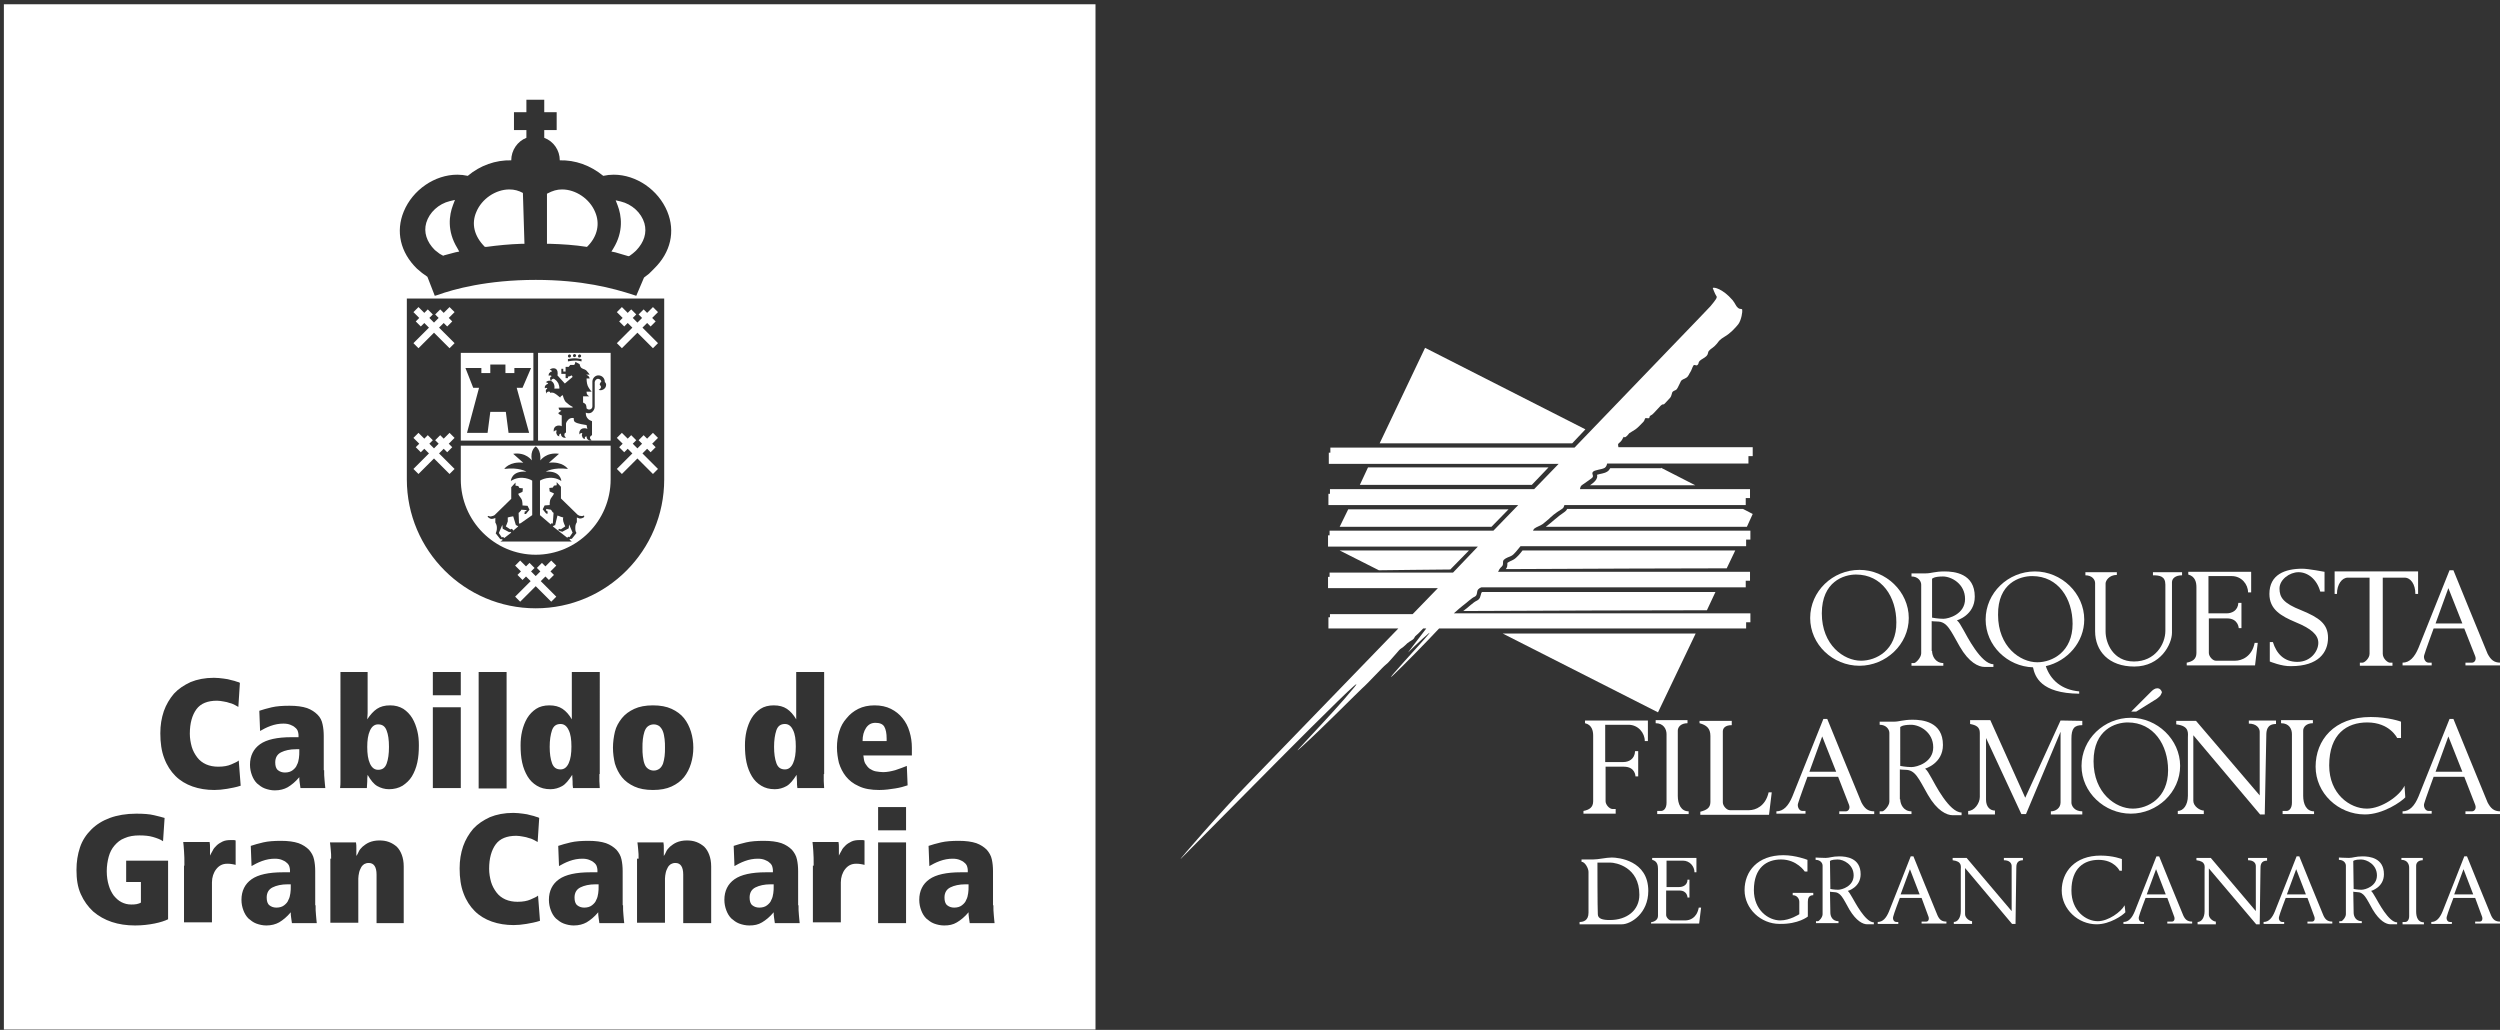
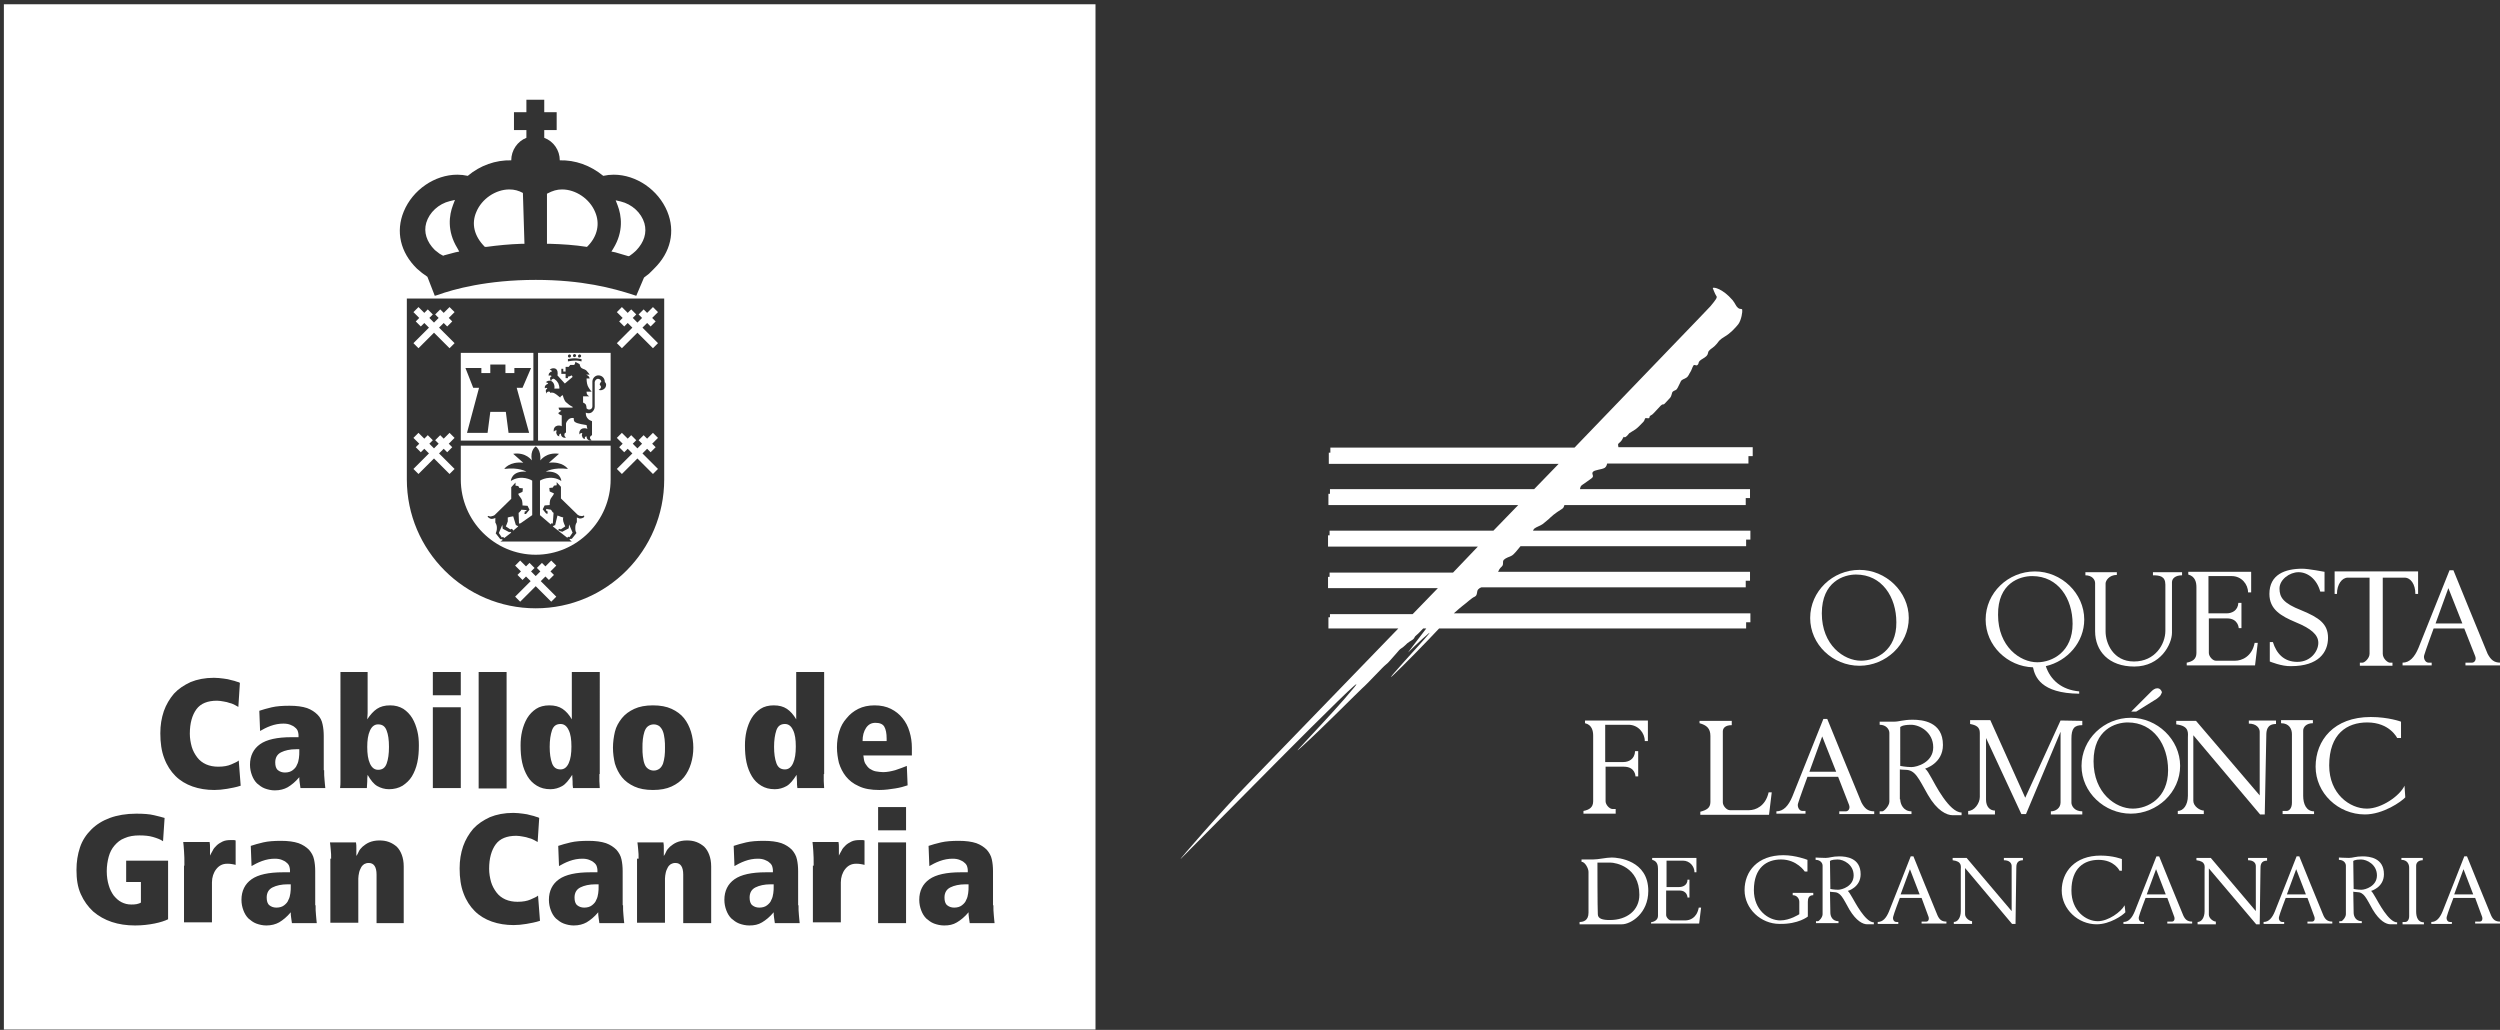
<svg xmlns="http://www.w3.org/2000/svg" version="1.1" baseProfile="tiny" id="Layer_1" x="0px" y="0px" viewBox="0 0 644 265.3" overflow="visible" xml:space="preserve">
  <rect x="0" y="0" width="644" height="265.3" fill="#333333" stroke="none" />
  <path fill-rule="evenodd" fill="#FFFFFF" d="M115.8,79.1l-1.5,1.5l-0.9-0.9l-1.3,1.3l0.9,0.9l-1.2,1.2l-1.2-1.2l0.9-0.9l-1.3-1.3  l-0.9,0.9l-1.5-1.5l-1.3,1.3l1.5,1.5l-0.9,0.9l1.3,1.3l0.9-0.9l1.2,1.2l-4,4l1.3,1.3l4-4l4,4l1.3-1.3l-4-4l1.2-1.2l0.9,0.9l1.3-1.3  l-0.9-0.9l1.5-1.5L115.8,79.1z M168.2,79.1l-1.5,1.5l-0.9-0.9l-1.3,1.3l0.9,0.9l-1.2,1.2l-1.2-1.2l0.9-0.9l-1.3-1.3l-0.9,0.9  l-1.5-1.5l-1.3,1.3l1.5,1.5l-0.9,0.9l1.3,1.3l0.9-0.9l1.2,1.2l-4,4l1.3,1.3l4-4l4,4l1.3-1.3l-4-4l1.2-1.2l0.9,0.9l1.3-1.3l-0.9-0.9  l1.5-1.5L168.2,79.1z M115.8,111.5l-1.5,1.5l-0.9-0.9l-1.3,1.3l0.9,0.9l-1.2,1.2l-1.2-1.2l0.9-0.9l-1.3-1.3l-0.9,0.9l-1.5-1.5  l-1.3,1.3l1.5,1.5l-0.9,0.9l1.3,1.3l0.9-0.9l1.2,1.2l-4,4l1.3,1.3l4-4l4,4l1.3-1.3l-4-4l1.2-1.2l0.9,0.9l1.3-1.3l-0.9-0.9l1.5-1.5  L115.8,111.5z M142,144.4l-1.5,1.5l-0.9-0.9l-1.3,1.3l0.9,0.9l-1.2,1.2l-1.2-1.2l0.9-0.9l-1.3-1.3l-0.9,0.9l-1.5-1.5l-1.3,1.3  l1.5,1.5l-0.9,0.9l1.3,1.3l0.9-0.9l1.2,1.2l-4,4l1.3,1.3l4-4l4,4l1.3-1.3l-4-4l1.2-1.2l0.9,0.9l1.3-1.3l-0.9-0.9l1.5-1.5L142,144.4z   M168.2,111.5l-1.5,1.5l-0.9-0.9l-1.3,1.3l0.9,0.9l-1.2,1.2l-1.2-1.2l0.9-0.9l-1.3-1.3l-0.9,0.9l-1.5-1.5l-1.3,1.3l1.5,1.5l-0.9,0.9  l1.3,1.3l0.9-0.9l1.2,1.2l-4,4l1.3,1.3l4-4l4,4l1.3-1.3l-4-4l1.2-1.2l0.9,0.9l1.3-1.3l-0.9-0.9l1.5-1.5L168.2,111.5z M138,156.7  c-18.3,0-33.2-14.9-33.2-33.2V76.9h66.3v46.6C171.1,141.8,156.3,156.7,138,156.7z M157.3,113.5l0-22.6l-18.7,0v22.6H157.3z   M118.7,114.8v8.7c0,10.7,8.7,19.4,19.3,19.4c10.6,0,19.3-8.7,19.3-19.4l0-8.7H118.7z M118.7,90.9l0,22.6h18.7V90.9L118.7,90.9z   M148.9,91.7c0-0.2,0.2-0.4,0.4-0.4c0.2,0,0.4,0.2,0.4,0.4c0,0.2-0.2,0.4-0.4,0.4C149,92.1,148.9,92,148.9,91.7z M147.6,91.6  c0-0.2,0.2-0.4,0.4-0.4c0.2,0,0.4,0.2,0.4,0.4c0,0.2-0.2,0.4-0.4,0.4C147.7,92,147.6,91.8,147.6,91.6z M146.3,91.7  c0-0.2,0.2-0.4,0.4-0.4c0.2,0,0.4,0.2,0.4,0.4c0,0.2-0.2,0.4-0.4,0.4C146.5,92.1,146.3,92,146.3,91.7z M146.3,92.5  c0,0,1-0.2,1.7-0.2c0.7,0,1.8,0.2,1.8,0.2v0.6c0,0-1.1-0.3-1.8-0.2c-0.7,0-1.7,0.2-1.7,0.2V92.5z M142.8,100.1h1.3  c0-0.6-0.1-0.9-0.3-1.4c-0.3-0.5-0.5-0.7-0.9-1c-0.2-0.1-0.3-0.2-0.5-0.1c-0.3,0.1-0.4,0.3-0.4,0.6c-0.2-0.2-0.3-0.4-0.3-0.8  c0-0.2,0.2-0.4,0.4-0.5c-0.1-0.1-0.2-0.2-0.4-0.2c-0.2,0-0.3,0.1-0.3,0.2c-0.1-0.3-0.1-0.5,0.1-0.8c0.2-0.2,0.4-0.4,0.7-0.4  c0-0.1-0.1-0.2-0.2-0.3c-0.1-0.1-0.3-0.1-0.4-0.1c0.3-0.4,0.8-0.5,1.3-0.4c0.9,0.2,0.8,1.5,0.7,1.8l1.9,2.1l2-1.7l-0.2-0.4  c-0.2,0.1-0.3,0.1-0.5,0.2c-0.2,0.1-0.3,0.1-0.5,0.1v0.4h-0.6v-1.1h-1.1v-1.3l0.5,0v0.7h0.6v-1.2h0.8l0.4-0.5h1c0,0,0.2-0.2,0.2-0.3  c0.1-0.2,0.1-0.5,0.1-0.5l1.1,0.6c0,0,0.1,0.5,0.3,0.8c0.4,0.5,0.9,0.4,1.4,0.8c0.4,0.4,0.9,1.1,0.9,1.1h-0.9c0,0,0.4,0.2,0.6,0.4  c0.2,0.2,0.3,0.6,0.3,0.6h-0.8c0,0,0,1.2,0.3,1.9c0.3,0.7,1,1.5,1,1.5h-1.3c0,0,0,0.4,0.1,0.6c0.1,0.3,0.6,0.6,0.6,0.6h-1.6v1.6  c0,0,0.5,0.2,0.7,0.5c0.2,0.4,0.2,1,0.2,1c0.2,0.2,0.4,0.3,0.7,0.3c0.4,0,0.8-0.3,0.8-0.8v-6.4c0-0.9,0.8-1.7,1.7-1.6  c0.9,0.1,1.5,0.8,1.5,1.7c0.3,0.3,0.4,0.6,0.3,1c-0.1,0.8-1.2,1.4-1.9,1c0.3-0.1,0.5-0.3,0.6-0.6c0.1-0.4-0.4-0.6-0.3-0.9  c0.1-0.3,0.2-0.4,0.4-0.6c-0.1-0.4-0.3-0.6-0.7-0.7c-0.5-0.1-0.9,0.3-1,0.8v6.4c0,0.6-0.4,1.2-0.9,1.5c-0.4,0.2-1,0.2-1.4,0  c0,0.6,0.1,1,0.4,1.4c0.4,0.5,0.7,0.6,1.2,0.8v3.6c-0.2,0.1-0.4,0.2-0.5,0.5c-0.1,0.3,0.1,0.6,0.4,0.8c-0.3,0.1-0.7,0.1-1-0.2  c-0.2-0.2-0.3-0.4-0.3-0.8c-0.2,0-0.3,0.1-0.4,0.2c-0.1,0.2-0.1,0.3,0,0.5c-0.4-0.1-0.6-0.2-0.7-0.6c-0.2-0.3-0.1-0.6,0-0.9  c-0.2-0.1-0.3,0-0.4,0c-0.2,0.1-0.3,0.2-0.3,0.4c-0.2-0.6,0-1.2,0.5-1.5c0.5-0.3,1.3-0.2,1.5,0l-0.2-1c-0.5-0.1-2.3-0.3-3-0.8  c-0.3-0.2-0.3-0.6-0.3-1c-0.5-0.1-1,0-1.4,0.4c-0.3,0.3-0.5,0.6-0.6,1l0,2.3c-0.2,0.1-0.4,0.2-0.4,0.5c-0.1,0.3,0.1,0.6,0.4,0.8  c-0.3,0.1-0.7,0.1-1-0.2c-0.2-0.2-0.3-0.4-0.3-0.8c-0.2,0-0.3,0.1-0.4,0.2c-0.1,0.2-0.1,0.3,0,0.5c-0.4-0.1-0.6-0.2-0.7-0.6  c-0.2-0.3-0.1-0.6,0-0.9c-0.2-0.1-0.3,0-0.4,0c-0.2,0.1-0.3,0.2-0.3,0.4c-0.2-0.6,0-1.2,0.5-1.5c0.5-0.3,1.2-0.2,1.5,0V107  c-0.2,0-0.3-0.1-0.5-0.2c-0.2-0.1-0.3-0.2-0.4-0.4l0.8-0.6c0,0-0.3-0.1-0.5-0.2c-0.2-0.3-0.2-0.6-0.2-0.6h3.6v-0.2  c-0.8-0.4-1-0.6-1.7-1.2c-0.4-0.3-0.8-1.5-0.8-1.8c-0.2,0.1-0.3,0.1-0.4,0.2c-0.2,0.1-0.2,0.3-0.3,0.4c-0.6-0.5-1.2-1-1.7-1.2  c-0.3-0.1-0.6-0.1-0.9,0c0-0.1,0-0.1,0-0.2c-0.2-0.1-0.2-0.2-0.5-0.1c-0.3,0.1-0.4,0.2-0.3,0.5c-0.2-0.2-0.3-0.4-0.3-0.8  c0-0.2,0.2-0.4,0.4-0.5c-0.1-0.1-0.2-0.2-0.3-0.2c-0.2,0-0.3,0.1-0.3,0.2c-0.1-0.3-0.1-0.5,0.1-0.8c0.2-0.2,0.4-0.4,0.7-0.4  c0-0.1-0.1-0.2-0.2-0.3c-0.1-0.1-0.3-0.1-0.4-0.1c0.3-0.4,0.8-0.5,1.3-0.4C142.9,98.5,142.9,99.8,142.8,100.1z M163.9,76.2l-0.6-0.2  c-5.5-1.8-13.4-3.9-25.3-3.9c-12.5,0-21.2,2.4-25.3,3.9l-0.7,0.2l-1.9-4.9l-1.4-1c-0.5-0.4-1.3-1.1-1.3-1.1  c-4.3-4.2-5.5-9.6-3.4-14.7c2.3-5.6,8-9.5,13.8-9.5c0.9,0,1.8,0.1,2.7,0.3c3.2-2.7,7.2-4.1,11.2-4c0-2.6,1.6-4.9,3.9-5.8v-2h-3.2  v-4.6h3.2v-3.2h4.6v3.2h3.2v4.6h-3.2v2c2.4,0.9,4,3.2,4,5.8c4-0.1,7.9,1.3,11.2,4c0.9-0.2,1.8-0.3,2.7-0.3c5.8,0,11.5,3.9,13.8,9.5  c2.1,5.1,0.9,10.5-3.4,14.7c0,0-0.8,0.8-1.3,1.3l-1.3,1L163.9,76.2z M114.2,65.9c-0.5-0.3-1-0.5-1.3-0.8c-0.4-0.3-0.9-0.7-0.9-0.7  c-2.1-2.1-2.9-4.6-2.2-7c0.8-2.7,3.2-4.9,6.1-5.6l1.3-0.3l-0.5,1.3c-1,2.6-1.6,6.7,1.1,11.1l0.5,0.9l-1,0.2l-3,0.8L114.2,65.9z   M124.9,63.6c-2.8-2.8-3.5-6-2.2-9c1.4-3.4,5-5.8,8.5-5.8c1.3,0,2.4,0.3,3.5,0.9l0.4,13.1l-0.7,0c-3.1,0.1-6.2,0.4-9.1,0.8  L124.9,63.6z M161.9,66c-1.3-0.4-2.4-0.7-3.4-1l-1-0.2l0.5-0.8c2.7-4.4,2.1-8.5,1.1-11.1l-0.5-1.3l1.3,0.3c2.9,0.7,5.3,2.9,6.1,5.6  c0.7,2.5-0.1,4.9-2.1,7c0,0-0.5,0.5-0.9,0.8l-0.8,0.6L161.9,66z M151.2,63.6c-3.2-0.5-6.3-0.7-9.6-0.8l-0.7,0V49.9  c1.5-0.8,2.6-1.1,3.9-1.1c3.5,0,7.1,2.4,8.5,5.8c1.3,3,0.6,6.2-1.8,8.7L151.2,63.6z M128.3,93.9h-2v2.2H124v-1.3h-4.1l2,5.1h1.5  l-3.1,11.6h5.3l0.7-5.4h2h2l0.7,5.4h5.3l-3.2-11.6h1.5l2.2-5.1h-4.3v1.3h-2.3v-2.2H128.3z M138,115c0,0,1.4,0.8,1.2,3.6  c0,0,1.5-2.2,4.8-1.7l-2.6,2.3c3.6-0.4,4.9,1.6,4.9,1.6c-3.8-0.5-5.7,0.7-5.7,0.7c3.9-0.3,4,2.4,4,2.4c-2.8-1.8-5.5-0.1-5.5-0.1  l0,8.9l2.8,2.4c0-0.2,0.1-0.3,0.2-0.3c0.1,0,0.2,0,0.3,0.1l0.2-2.8c-0.2-0.1-0.3-0.2-0.4-0.4c-0.1-0.2-0.2-0.3-0.3-0.4l-1.2-0.2  l0,0.5l0.3,0l0.1,0.7h-0.4l-0.9-1.1l0.5-1l1.3-0.1c0-0.5,0-0.8,0.1-1.2c0.2-0.8,0.8-1.1,1-1.8l-1.1-0.5l-0.1-0.9l0.9-0.1l0.3-0.5  l0.7-0.1v-0.8l1.1,1.2v3l4.3,4.2c0.3,0.2,0.5,0.3,0.8,0.3c0.4,0.1,0.5,0,0.8-0.1c0.1,0,0.1,0.2,0.1,0.3c-0.1,0.2-0.3,0.3-0.6,0.4  c-0.3,0.1-0.6,0.1-0.8,0c-0.2-0.1-0.3-0.1-0.5-0.2v1.2c-0.3,0.5-0.4,0.8-0.4,1.4c0,0.6,0,0.9,0.3,1.4l-1.2,1.5c-0.1,0-0.2,0-0.3,0  c-0.1,0-0.2,0.1-0.3,0.2l0.6,0.5l-18.4,0l0.6-0.4c-0.1-0.1-0.1-0.2-0.3-0.2c-0.1,0-0.2,0-0.3,0l-1.2-1.5c0.2-0.5,0.3-0.8,0.3-1.4  c0-0.5-0.1-0.9-0.4-1.4v-1.2c-0.2,0.1-0.3,0.2-0.5,0.2c-0.3,0.1-0.5,0.1-0.8,0c-0.2-0.1-0.4-0.2-0.6-0.4c-0.1-0.1-0.1-0.3,0.1-0.3  c0.3,0.1,0.4,0.2,0.8,0.1c0.3-0.1,0.5-0.1,0.8-0.3l4.3-4.2v-3l1.1-1.2v0.8l0.7,0.1l0.3,0.5l0.9,0.1l-0.1,0.9l-1.1,0.5  c0.2,0.7,0.8,1,1,1.8c0.1,0.5,0.1,0.8,0.1,1.2l1.3,0.1l0.5,1l-0.9,1.1h-0.4l0.1-0.7l0.3,0l0.2-0.3l-1.4-0.1  c-0.1,0.2-0.1,0.3-0.3,0.4c-0.1,0.2-0.2,0.3-0.4,0.4l0.1,2.8c0.2-0.1,0.3-0.1,0.4-0.1l3-2.1l0-8.9c0,0-2.7-1.7-5.5,0.1  c0,0,0.1-2.7,4-2.4c0,0-1.9-1.2-5.7-0.7c0,0,1.3-2,4.9-1.6l-2.6-2.3c3.3-0.5,4.8,1.7,4.8,1.7C136.5,115.9,138,115,138,115z   M142.4,135.6l1.9,1.5l1.8,1.4c0.4-0.3,0.5-0.3,0.6-0.1l0.8-1.2l-0.9-2.1l-0.1,1l-1.7,0.9c-0.1-0.1-0.2-0.1-0.3-0.1l-0.7-0.3  c0-0.2,0.1-0.3,0.2-0.3c0.2-0.1,0.4-0.1,0.4,0.1l1.2-0.8c-0.2-0.5-0.4-0.9-0.5-1.3c-0.1-0.4-0.1-0.7,0-1c-0.5-0.1-0.7-0.2-1.2-0.4  l-0.3-0.1l-0.6,2.5c-0.1,0-0.2,0-0.3,0.1C142.6,135.4,142.5,135.5,142.4,135.6z M129.9,138.6l1.8-1.4c-0.3-0.3-0.4-0.2-0.5-0.1  l-1.7-0.9l-0.1-1l-0.9,2.1l0.8,1.2c0.1-0.2,0.2-0.2,0.4-0.1L129.9,138.6z M132.2,136.7l1.3-1.1c-0.3-0.2-0.4-0.3-0.6-0.3l-0.7-2.3  c-0.7,0.1-1,0.2-1.4,0.3c0,0.4,0,0.7,0,1c-0.1,0.4-0.3,0.8-0.5,1.3l1.2,0.8c0.1-0.2,0.3-0.2,0.4-0.1  C132.1,136.4,132.2,136.5,132.2,136.7z M222.4,194.6c0.1,0.9,0.2,1.6,0.5,2.1c0.3,0.5,0.7,1,1.1,1.3c0.5,0.3,1,0.6,1.6,0.7  c0.6,0.1,1.3,0.2,1.9,0.2c1,0,2-0.2,3.1-0.5c1.1-0.4,2.1-0.7,3-1.1l0.2,5c-0.9,0.3-1.9,0.6-3.2,0.8c-1.3,0.2-2.6,0.4-4.1,0.4  c-2.1,0-3.9-0.3-5.3-1c-1.4-0.6-2.5-1.5-3.3-2.5c-0.8-1-1.4-2.2-1.8-3.5c-0.3-1.3-0.5-2.6-0.5-4c0-1.4,0.2-2.8,0.6-4.1  c0.4-1.3,1-2.4,1.9-3.4c0.8-1,1.8-1.8,3-2.4c1.2-0.6,2.6-0.9,4.2-0.9c1.6,0,3,0.3,4.2,0.9c1.2,0.6,2.2,1.4,3,2.4  c0.8,1,1.4,2.1,1.8,3.5c0.4,1.3,0.6,2.7,0.6,4.1v2H222.4z M228.4,190.9v-0.6c0-1.4-0.2-2.4-0.6-3.1c-0.4-0.7-1.2-1-2.3-1  c-1,0-1.8,0.4-2.4,1.3c-0.6,0.9-0.9,2-0.9,3.4H228.4z M212.2,199.4c0,0.6,0,1.2,0,1.8s0.1,1.2,0.1,1.8h-6.9  c-0.1-0.6-0.1-1.1-0.1-1.7c0-0.6-0.1-1.1-0.1-1.7c-0.9,1.4-1.7,2.4-2.6,2.9c-0.9,0.5-1.9,0.8-3,0.8c-1.4,0-2.5-0.3-3.5-0.9  c-1-0.6-1.8-1.4-2.4-2.4c-0.6-1-1.1-2.2-1.4-3.6c-0.3-1.4-0.4-2.8-0.4-4.4c0-1.2,0.1-2.4,0.4-3.7c0.3-1.2,0.7-2.3,1.3-3.3  c0.6-1,1.4-1.8,2.3-2.4c0.9-0.6,2.1-0.9,3.4-0.9c1.4,0,2.5,0.3,3.4,0.9c0.9,0.6,1.7,1.5,2.4,2.7c0-0.5,0-1,0-1.6c0-0.6,0-1.3,0-2.1  v-8.5h7.2V199.4z M199.4,192.4c0,1.7,0.2,3.1,0.6,4.2c0.4,1.1,1.1,1.6,2.2,1.6c0.9,0,1.6-0.5,2.1-1.6c0.5-1.1,0.7-2.5,0.7-4.3  c0-1.8-0.2-3.2-0.7-4.2c-0.5-1.1-1.2-1.6-2.1-1.6c-1.1,0-1.8,0.5-2.2,1.6C199.6,189.3,199.4,190.7,199.4,192.4z M165.5,192.6  c0,0.8,0,1.5,0.1,2.2c0.1,0.7,0.2,1.4,0.4,1.9c0.2,0.6,0.5,1,0.9,1.3c0.4,0.3,0.9,0.5,1.5,0.5c0.6,0,1.1-0.2,1.5-0.5  c0.4-0.3,0.7-0.8,0.9-1.3c0.2-0.6,0.3-1.2,0.4-1.9c0.1-0.7,0.1-1.5,0.1-2.2c0-0.7,0-1.5-0.1-2.2c-0.1-0.7-0.2-1.4-0.4-1.9  c-0.2-0.6-0.5-1-0.9-1.4c-0.4-0.3-0.9-0.5-1.5-0.5c-0.6,0-1.1,0.2-1.5,0.5c-0.4,0.3-0.7,0.8-0.9,1.4c-0.2,0.6-0.3,1.2-0.4,1.9  C165.5,191.2,165.5,191.9,165.5,192.6z M157.9,192.6c0-1.4,0.2-2.8,0.5-4.1s1-2.5,1.8-3.5c0.8-1,1.9-1.8,3.2-2.4  c1.3-0.6,2.9-0.9,4.8-0.9c1.9,0,3.5,0.3,4.8,0.9c1.3,0.6,2.4,1.4,3.2,2.4c0.8,1,1.4,2.2,1.8,3.5c0.4,1.3,0.6,2.7,0.6,4.1  s-0.2,2.8-0.6,4.1c-0.4,1.3-1,2.5-1.8,3.5c-0.8,1-1.9,1.8-3.2,2.4c-1.3,0.6-2.9,0.9-4.8,0.9c-1.9,0-3.5-0.3-4.8-0.9  c-1.3-0.6-2.4-1.4-3.2-2.4c-0.8-1-1.4-2.2-1.8-3.5C158.1,195.4,157.9,194.1,157.9,192.6z M154.4,199.4c0,0.6,0,1.2,0,1.8  c0,0.6,0.1,1.2,0.1,1.8h-6.9c-0.1-0.6-0.1-1.1-0.1-1.7c0-0.6-0.1-1.1-0.1-1.7c-0.9,1.4-1.7,2.4-2.6,2.9c-0.9,0.5-1.9,0.8-3,0.8  c-1.4,0-2.5-0.3-3.5-0.9c-1-0.6-1.8-1.4-2.4-2.4c-0.6-1-1.1-2.2-1.4-3.6c-0.3-1.4-0.4-2.8-0.4-4.4c0-1.2,0.1-2.4,0.4-3.7  c0.3-1.2,0.7-2.3,1.3-3.3c0.6-1,1.4-1.8,2.3-2.4s2.1-0.9,3.4-0.9c1.4,0,2.5,0.3,3.4,0.9c0.9,0.6,1.7,1.5,2.4,2.7c0-0.5,0-1,0-1.6  c0-0.6,0-1.3,0-2.1v-8.5h7.2V199.4z M141.6,192.4c0,1.7,0.2,3.1,0.6,4.2c0.4,1.1,1.1,1.6,2.2,1.6c0.9,0,1.6-0.5,2.1-1.6  c0.5-1.1,0.7-2.5,0.7-4.3c0-1.8-0.2-3.2-0.7-4.2c-0.5-1.1-1.2-1.6-2.1-1.6c-1.1,0-1.8,0.5-2.2,1.6  C141.8,189.3,141.6,190.7,141.6,192.4z M123.3,173.1h7.2v30h-7.2V173.1z M111.5,182.2h7.2V203h-7.2V182.2z M111.5,173.1h7.2v6h-7.2  V173.1z M87.5,173.1h7.2v8.5c0,0.8,0,1.5,0,2.1c0,0.6-0.1,1.2-0.1,1.6c0.8-1.2,1.6-2.1,2.5-2.7c0.9-0.6,2-0.9,3.4-0.9  c1.3,0,2.4,0.3,3.4,0.9c0.9,0.6,1.7,1.4,2.3,2.4c0.6,1,1,2.1,1.3,3.3c0.3,1.2,0.4,2.4,0.4,3.7c0,1.6-0.1,3-0.4,4.4  c-0.3,1.4-0.8,2.6-1.4,3.6c-0.6,1-1.5,1.8-2.4,2.4c-1,0.6-2.2,0.9-3.5,0.9c-1.1,0-2.1-0.3-3-0.8c-0.9-0.5-1.7-1.5-2.5-2.9  c-0.1,0.6-0.1,1.1-0.1,1.7c0,0.6-0.1,1.1-0.1,1.7h-6.9c0.1-0.6,0.1-1.2,0.1-1.8c0-0.6,0-1.2,0-1.8V173.1z M100.2,192.4  c0-1.8-0.2-3.2-0.6-4.2c-0.4-1.1-1.1-1.6-2.2-1.6c-0.9,0-1.6,0.5-2.1,1.6c-0.5,1.1-0.7,2.5-0.7,4.2c0,1.8,0.2,3.2,0.7,4.3  c0.5,1.1,1.2,1.6,2.1,1.6c1.1,0,1.8-0.5,2.2-1.6C100,195.6,100.2,194.2,100.2,192.4z M83.5,198.4c0,0.9,0,1.7,0.1,2.5  c0.1,0.8,0.1,1.5,0.2,2.1h-6.4l-0.2-1.4c-0.1-0.5-0.1-1-0.1-1.4c-1,1.2-2,2-3,2.6c-0.9,0.5-2,0.8-3.3,0.8c-0.9,0-1.8-0.2-2.6-0.5  c-0.8-0.3-1.4-0.8-2-1.3c-0.6-0.6-1-1.3-1.3-2.1c-0.3-0.8-0.5-1.7-0.5-2.7c0-2.3,0.9-4.1,2.6-5.3c1.7-1.2,4.4-1.8,8.1-1.8h1.8v-0.6  c0-0.3-0.1-0.7-0.2-1s-0.4-0.7-0.7-0.9c-0.3-0.3-0.7-0.5-1.2-0.7c-0.5-0.2-1.1-0.3-1.8-0.3c-1.1,0-2.2,0.2-3.3,0.6  c-1.1,0.4-2,0.9-2.7,1.3l-0.2-5.2c0.9-0.3,1.9-0.6,3.2-0.9c1.3-0.3,2.8-0.4,4.6-0.4c1.8,0,3.3,0.2,4.5,0.6c1.1,0.4,2,1,2.7,1.7  s1.1,1.5,1.3,2.5c0.2,0.9,0.3,1.9,0.3,3V198.4z M77.1,193h-0.8c-1.6,0-2.9,0.3-3.9,0.8c-1,0.5-1.5,1.4-1.5,2.6c0,0.9,0.2,1.6,0.7,2  c0.5,0.4,1.1,0.6,1.8,0.6c0.8,0,1.5-0.2,2-0.6c0.5-0.4,0.9-0.8,1.1-1.4c0.3-0.5,0.4-1.1,0.5-1.7c0.1-0.6,0.1-1.2,0.1-1.7V193z   M62,202.4c-1.2,0.4-2.4,0.6-3.5,0.8c-1.2,0.2-2.3,0.3-3.3,0.3c-2,0-3.9-0.3-5.6-0.9c-1.7-0.6-3.2-1.5-4.4-2.7  c-1.2-1.2-2.2-2.7-2.9-4.6c-0.7-1.8-1-4-1-6.4c0-2.1,0.3-3.9,0.9-5.7c0.6-1.7,1.5-3.2,2.6-4.5c1.2-1.3,2.6-2.2,4.3-3  c1.7-0.7,3.7-1.1,6-1.1c0.9,0,1.7,0.1,2.5,0.2c0.8,0.1,1.4,0.2,2,0.4c0.6,0.1,1.1,0.3,1.4,0.4c0.4,0.1,0.7,0.2,0.8,0.3l-0.4,6.2  c-0.2-0.1-0.5-0.3-0.9-0.5c-0.4-0.2-0.8-0.4-1.3-0.5c-0.5-0.2-1-0.3-1.6-0.4c-0.6-0.1-1.1-0.2-1.7-0.2c-2.4,0-4.2,0.7-5.3,2.2  c-1.1,1.5-1.7,3.6-1.7,6.3c0,1.2,0.2,2.3,0.5,3.4c0.3,1,0.8,1.9,1.4,2.7c0.6,0.8,1.4,1.4,2.3,1.8c0.9,0.4,2,0.6,3.1,0.6  c1.4,0,2.5-0.2,3.4-0.6c0.9-0.4,1.6-0.7,1.9-1L62,202.4z M255.9,233.2c0,0.9,0,1.7,0.1,2.5c0.1,0.8,0.1,1.5,0.2,2.1h-6.4l-0.2-1.4  c-0.1-0.5-0.1-1-0.1-1.4c-1,1.2-2,2-3,2.6s-2,0.8-3.3,0.8c-0.9,0-1.8-0.2-2.6-0.5c-0.8-0.3-1.4-0.8-2-1.3c-0.6-0.6-1-1.3-1.3-2.1  c-0.3-0.8-0.5-1.7-0.5-2.7c0-2.3,0.9-4.1,2.6-5.3c1.7-1.2,4.4-1.8,8.1-1.8h1.8v-0.6c0-0.3-0.1-0.7-0.2-1c-0.1-0.3-0.4-0.7-0.7-0.9  c-0.3-0.3-0.7-0.5-1.2-0.7c-0.5-0.2-1.1-0.3-1.8-0.3c-1.1,0-2.2,0.2-3.3,0.6c-1.1,0.4-2,0.9-2.7,1.3l-0.2-5.2  c0.9-0.3,1.9-0.6,3.2-0.9s2.8-0.4,4.6-0.4c1.8,0,3.3,0.2,4.5,0.6c1.1,0.4,2,1,2.7,1.7c0.6,0.7,1.1,1.5,1.3,2.5  c0.2,0.9,0.3,1.9,0.3,3V233.2z M249.5,227.8h-0.8c-1.6,0-2.9,0.3-3.9,0.8c-1,0.5-1.5,1.4-1.5,2.6c0,0.9,0.2,1.6,0.7,2  c0.5,0.4,1.1,0.6,1.8,0.6c0.8,0,1.5-0.2,2-0.6c0.5-0.4,0.9-0.8,1.1-1.4c0.3-0.5,0.4-1.1,0.5-1.7c0.1-0.6,0.1-1.2,0.1-1.7V227.8z   M226.2,217h7.2v20.8h-7.2V217z M226.2,207.9h7.2v6h-7.2V207.9z M209.6,223c0-1.5,0-2.7-0.1-3.8c-0.1-1-0.1-1.8-0.2-2.3h6.7  c0.1,0.4,0.1,1,0.1,1.6c0,0.7,0,1.3,0,1.9c0.2-0.4,0.4-0.8,0.7-1.3c0.2-0.5,0.6-0.9,1-1.3c0.4-0.4,0.9-0.7,1.5-1  c0.6-0.3,1.3-0.4,2.2-0.4c0.3,0,0.5,0,0.6,0c0.2,0,0.3,0,0.6,0.1v6.3c-0.2-0.1-0.5-0.1-0.9-0.2c-0.4-0.1-0.9-0.1-1.3-0.1  c-1.2,0-2.1,0.5-2.8,1.4c-0.7,0.9-1.1,2.1-1.1,3.4v10.3h-7.2V223z M205.7,233.2c0,0.9,0,1.7,0.1,2.5c0.1,0.8,0.1,1.5,0.2,2.1h-6.4  l-0.2-1.4c-0.1-0.5-0.1-1-0.1-1.4c-1,1.2-2,2-3,2.6s-2,0.8-3.3,0.8c-0.9,0-1.8-0.2-2.6-0.5c-0.8-0.3-1.4-0.8-2-1.3  c-0.6-0.6-1-1.3-1.3-2.1c-0.3-0.8-0.5-1.7-0.5-2.7c0-2.3,0.9-4.1,2.6-5.3c1.7-1.2,4.4-1.8,8.1-1.8h1.8v-0.6c0-0.3-0.1-0.7-0.2-1  c-0.1-0.3-0.4-0.7-0.7-0.9c-0.3-0.3-0.7-0.5-1.2-0.7c-0.5-0.2-1.1-0.3-1.8-0.3c-1.1,0-2.2,0.2-3.3,0.6c-1.1,0.4-2,0.9-2.7,1.3  l-0.2-5.2c0.9-0.3,1.9-0.6,3.2-0.9c1.3-0.3,2.8-0.4,4.6-0.4c1.8,0,3.3,0.2,4.5,0.6c1.1,0.4,2,1,2.7,1.7c0.6,0.7,1.1,1.5,1.3,2.5  c0.2,0.9,0.3,1.9,0.3,3V233.2z M199.3,227.8h-0.8c-1.6,0-2.9,0.3-3.9,0.8c-1,0.5-1.5,1.4-1.5,2.6c0,0.9,0.2,1.6,0.7,2  c0.5,0.4,1.1,0.6,1.8,0.6c0.8,0,1.5-0.2,2-0.6c0.5-0.4,0.9-0.8,1.1-1.4c0.3-0.5,0.4-1.1,0.5-1.7c0.1-0.6,0.1-1.2,0.1-1.7V227.8z   M164.5,221.2c0-0.8,0-1.6-0.1-2.3c-0.1-0.8-0.1-1.4-0.2-1.9h6.7c0.1,0.4,0.1,1,0.1,1.6c0,0.7,0,1.3,0,1.9c0.2-0.3,0.4-0.6,0.6-1.1  c0.2-0.5,0.6-0.9,1-1.3c0.5-0.4,1-0.8,1.7-1.1c0.7-0.3,1.6-0.5,2.6-0.5c0.9,0,1.7,0.1,2.5,0.4c0.8,0.3,1.4,0.7,2,1.2  c0.6,0.6,1,1.3,1.3,2.1c0.3,0.8,0.5,1.8,0.5,3v14.6h-7.2v-12.5c0-2-0.7-3-2-3c-0.5,0-0.8,0.1-1.2,0.3c-0.3,0.2-0.6,0.5-0.8,0.9  c-0.2,0.4-0.4,0.8-0.5,1.3c-0.1,0.5-0.2,1-0.2,1.5v11.4h-7.2V221.2z M160.5,233.2c0,0.9,0,1.7,0.1,2.5c0.1,0.8,0.1,1.5,0.2,2.1h-6.4  l-0.2-1.4c-0.1-0.5-0.1-1-0.1-1.4c-1,1.2-2,2-3,2.6c-0.9,0.5-2,0.8-3.3,0.8c-0.9,0-1.8-0.2-2.6-0.5c-0.8-0.3-1.4-0.8-2-1.3  c-0.6-0.6-1-1.3-1.3-2.1c-0.3-0.8-0.5-1.7-0.5-2.7c0-2.3,0.9-4.1,2.6-5.3c1.7-1.2,4.4-1.8,8.1-1.8h1.8v-0.6c0-0.3-0.1-0.7-0.2-1  c-0.1-0.3-0.4-0.7-0.7-0.9c-0.3-0.3-0.7-0.5-1.2-0.7c-0.5-0.2-1.1-0.3-1.8-0.3c-1.1,0-2.2,0.2-3.3,0.6c-1.1,0.4-2,0.9-2.7,1.3  l-0.2-5.2c0.9-0.3,1.9-0.6,3.2-0.9c1.3-0.3,2.8-0.4,4.6-0.4c1.8,0,3.3,0.2,4.5,0.6c1.1,0.4,2,1,2.7,1.7c0.6,0.7,1.1,1.5,1.3,2.5  c0.2,0.9,0.3,1.9,0.3,3V233.2z M154.2,227.8h-0.8c-1.6,0-2.9,0.3-3.9,0.8c-1,0.5-1.5,1.4-1.5,2.6c0,0.9,0.2,1.6,0.7,2  c0.5,0.4,1.1,0.6,1.8,0.6c0.8,0,1.5-0.2,2-0.6c0.5-0.4,0.9-0.8,1.1-1.4c0.3-0.5,0.4-1.1,0.5-1.7s0.1-1.2,0.1-1.7V227.8z   M139.1,237.2c-1.2,0.4-2.4,0.6-3.5,0.8c-1.2,0.2-2.3,0.3-3.3,0.3c-2,0-3.9-0.3-5.6-0.9c-1.7-0.6-3.2-1.5-4.4-2.7  c-1.2-1.2-2.2-2.7-2.9-4.6c-0.7-1.8-1-4-1-6.4c0-2.1,0.3-3.9,0.9-5.7c0.6-1.7,1.5-3.2,2.6-4.5c1.2-1.3,2.6-2.2,4.3-3  c1.7-0.7,3.7-1.1,6-1.1c0.9,0,1.7,0.1,2.5,0.2c0.8,0.1,1.4,0.2,2,0.4c0.6,0.1,1.1,0.3,1.4,0.4c0.4,0.1,0.7,0.2,0.8,0.3l-0.4,6.2  c-0.2-0.1-0.5-0.3-0.9-0.5c-0.4-0.2-0.8-0.4-1.3-0.5c-0.5-0.2-1-0.3-1.6-0.4c-0.6-0.1-1.1-0.2-1.7-0.2c-2.4,0-4.2,0.7-5.3,2.2  c-1.1,1.5-1.7,3.6-1.7,6.3c0,1.2,0.2,2.3,0.5,3.4c0.3,1,0.8,1.9,1.4,2.7c0.6,0.8,1.4,1.4,2.3,1.8c0.9,0.4,2,0.6,3.1,0.6  c1.4,0,2.5-0.2,3.4-0.6c0.9-0.4,1.6-0.7,1.9-1L139.1,237.2z M85.3,221.2c0-0.8,0-1.6-0.1-2.3c-0.1-0.8-0.1-1.4-0.2-1.9h6.7  c0.1,0.4,0.1,1,0.1,1.6c0,0.7,0,1.3,0,1.9c0.2-0.3,0.4-0.6,0.6-1.1c0.2-0.5,0.6-0.9,1-1.3c0.5-0.4,1-0.8,1.7-1.1  c0.7-0.3,1.6-0.5,2.6-0.5c0.9,0,1.7,0.1,2.5,0.4c0.8,0.3,1.4,0.7,2,1.2c0.6,0.6,1,1.3,1.3,2.1c0.3,0.8,0.5,1.8,0.5,3v14.6H97v-12.5  c0-2-0.7-3-2-3c-0.5,0-0.8,0.1-1.2,0.3c-0.3,0.2-0.6,0.5-0.8,0.9c-0.2,0.4-0.4,0.8-0.5,1.3c-0.1,0.5-0.2,1-0.2,1.5v11.4h-7.2V221.2z   M81.3,233.2c0,0.9,0,1.7,0.1,2.5c0.1,0.8,0.1,1.5,0.2,2.1h-6.4l-0.2-1.4c-0.1-0.5-0.1-1-0.1-1.4c-1,1.2-2,2-3,2.6  c-0.9,0.5-2,0.8-3.3,0.8c-0.9,0-1.8-0.2-2.6-0.5c-0.8-0.3-1.4-0.8-2-1.3c-0.6-0.6-1-1.3-1.3-2.1c-0.3-0.8-0.5-1.7-0.5-2.7  c0-2.3,0.9-4.1,2.6-5.3c1.7-1.2,4.4-1.8,8.1-1.8h1.8v-0.6c0-0.3-0.1-0.7-0.2-1c-0.1-0.3-0.4-0.7-0.7-0.9c-0.3-0.3-0.7-0.5-1.2-0.7  c-0.5-0.2-1.1-0.3-1.8-0.3c-1.1,0-2.2,0.2-3.3,0.6c-1.1,0.4-2,0.9-2.7,1.3l-0.2-5.2c0.9-0.3,1.9-0.6,3.2-0.9  c1.3-0.3,2.8-0.4,4.6-0.4c1.8,0,3.3,0.2,4.5,0.6c1.1,0.4,2,1,2.7,1.7c0.6,0.7,1.1,1.5,1.3,2.5c0.2,0.9,0.3,1.9,0.3,3V233.2z   M74.9,227.8h-0.8c-1.6,0-2.9,0.3-3.9,0.8s-1.5,1.4-1.5,2.6c0,0.9,0.2,1.6,0.7,2c0.5,0.4,1.1,0.6,1.8,0.6c0.8,0,1.5-0.2,2-0.6  c0.5-0.4,0.9-0.8,1.1-1.4c0.3-0.5,0.4-1.1,0.5-1.7c0.1-0.6,0.1-1.2,0.1-1.7V227.8z M47.5,223c0-1.5,0-2.7-0.1-3.8  c-0.1-1-0.1-1.8-0.2-2.3H54c0.1,0.4,0.1,1,0.1,1.6c0,0.7,0,1.3,0,1.9c0.2-0.4,0.4-0.8,0.7-1.3c0.2-0.5,0.6-0.9,1-1.3  c0.4-0.4,0.9-0.7,1.5-1c0.6-0.3,1.3-0.4,2.2-0.4c0.3,0,0.5,0,0.6,0c0.2,0,0.3,0,0.6,0.1v6.3c-0.2-0.1-0.5-0.1-0.9-0.2  c-0.4-0.1-0.9-0.1-1.3-0.1c-1.2,0-2.1,0.5-2.8,1.4c-0.7,0.9-1.1,2.1-1.1,3.4v10.3h-7.2V223z M32.5,221.7h10.8v15.1  c-0.8,0.4-2,0.8-3.5,1.1c-1.5,0.3-3.2,0.5-5,0.5c-2.2,0-4.2-0.3-6-0.9c-1.8-0.6-3.4-1.5-4.8-2.7c-1.3-1.2-2.4-2.7-3.2-4.5  c-0.8-1.8-1.1-3.8-1.1-6.2c0-2.1,0.3-4,0.9-5.8c0.6-1.8,1.6-3.3,2.9-4.6c1.3-1.3,2.9-2.3,4.8-3c1.9-0.7,4.2-1.1,6.8-1.1  c1.8,0,3.4,0.1,4.6,0.4c1.2,0.3,2.1,0.5,2.7,0.7l-0.4,6c-0.7-0.5-1.6-0.8-2.6-1.1c-1-0.3-2.2-0.4-3.5-0.4c-1.4,0-2.7,0.2-3.8,0.7  c-1.1,0.4-1.9,1.1-2.6,1.9c-0.7,0.8-1.2,1.8-1.5,2.9c-0.3,1.1-0.5,2.4-0.5,3.7c0,1.4,0.2,2.6,0.5,3.6c0.3,1.1,0.8,2,1.3,2.7  c0.6,0.7,1.2,1.3,2,1.7c0.8,0.4,1.6,0.6,2.5,0.6c0.5,0,0.9,0,1.4-0.1c0.4-0.1,0.8-0.2,1.1-0.4v-5.3h-3.8V221.7z M1,1.1h281.2v264.1  H1V1.1z" />
  <path fill-rule="evenodd" fill="#FFFFFF" d="M537.2,147.4v0.8c1.7,0,2.5,1.1,2.5,2c0,0.9,0,8.7,0,12.4c0,5.1,3.5,9.1,10.1,9.1  c6.8,0,9.7-5.8,9.7-8.7c0-2.9,0-11.9,0-13c0-1,0.9-1.8,2.6-1.8v-0.8h-7.5v0.8c1.7,0,3.2,0.2,3.2,2.4c0,2.2,0,10.7,0,11.9  c0,3.4-2.6,7.9-8.1,7.9c-5.4,0-7.3-4.8-7.3-7.7c0-2.9,0-11.7,0-12.4c0-0.7,0.9-2.2,2.9-2.2v-0.7H537.2z" />
  <path fill-rule="evenodd" fill="#FFFFFF" d="M584.7,170.4v-5h0.8c0.9,2.9,2.8,5.1,6.3,5.1c3.5,0,5.4-2.8,5.4-4.9  c0-2.1-1.9-3.7-5.8-5.3c-3.8-1.6-6.8-3.3-6.8-7.3c0-5,4-6.5,8.5-6.5c1.5,0,5.7,0.8,5.7,0.8v5.1h-1.1c-0.9-3.3-3.3-5-5.6-5  c-2.3,0-4.9,1.9-4.9,4.2c0,2.3,1,3.8,5.6,5.6c4.6,1.9,6.9,3.5,6.9,7.1c0,3.7-2.4,7.3-9.5,7.3C587.8,171.7,584.7,170.4,584.7,170.4z" />
  <path fill-rule="evenodd" fill="#FFFFFF" d="M563.3,171.5v-0.8c1.5-0.3,2.5-0.9,2.5-2.5c0-1.6,0-15.7,0-16.9c0-1.3-0.3-2.8-2.1-3.3  v-0.7h16.2v5.3h-0.8c0-2.1-1.7-4.2-4.2-4.2c-2.5,0-6,0-6,0v9.6c0,0,3.3,0,4.7,0c1.3,0,2.9-0.7,3-2.7h0.8v6.5h-0.7c0,0-0.1-2.5-3-2.5  c-2.9,0-4.7,0-4.7,0s0,8.1,0,8.9c0,0.9,1,2,1.8,2c0.8,0,3.4,0,5,0c1.6,0,4.3-1,5-4.6h0.8l-0.7,5.8H563.3z" />
  <path fill-rule="evenodd" fill="#FFFFFF" d="M616.3,171.5v-0.8c0,0-0.2,0-0.7,0c-0.5,0-1.8-1-1.8-2.3s0-19.6,0-19.6s4.1,0,5.6,0  c1.6,0,2.8,1.7,2.8,4.2h0.7l0-5.8l-21.5,0v5.8h0.6c0-2.5,1.3-4.2,2.8-4.2c1.5,0,5.6,0,5.6,0s0,18.4,0,19.6s-1.3,2.3-1.8,2.3  c-0.5,0-0.7,0-0.7,0v0.8H616.3z" />
  <path fill-rule="evenodd" fill="#FFFFFF" d="M479.4,170.2c-4.4,0-10.1-4-10.1-12.2c0-8.2,5.7-10,8.8-10c6.7,0,10.4,5.8,10.4,12.3  C488.6,167.5,483.3,170.2,479.4,170.2z M479,171.5c6.8,0,12.7-5.5,12.7-12.3c0-6.8-5.9-12.4-12.7-12.4c-6.9,0-12.7,5.5-12.7,12.4  C466.3,166,472.1,171.5,479,171.5z" />
-   <path fill-rule="evenodd" fill="#FFFFFF" d="M497.7,159.1c0,0,1.5,0.3,2.9,0.3c1.4,0,5.6-1.2,5.6-5.1c0-3.9-3.5-5.8-5.7-5.8  c-2.4,0-2.8,0.6-2.8,0.6V159.1z M497.7,167.7c0,1.2,0.8,3.1,2.9,3.1v0.7h-8.2v-0.7c0,0,0.2,0,0.7,0c0.4,0,1.8-1.4,1.8-2.5  c0-1.1,0-16.7,0-17.7c0-0.9-0.8-2.1-2.5-2.1v-0.8c0,0,2.3,0,3.7,0c1.4,0,2.3-0.5,4.8-0.5c2.5,0,7.8,0.5,7.8,6.5  c0,4.8-4.6,6.1-4.6,6.1c0.6,0.5,0.9,1.1,1.7,2.5c0.8,1.4,4.5,8.8,7.7,8.8v0.7c0,0-0.7,0-2.3,0c-1.5,0-4-1.1-6.4-5.3  c-2.4-4.2-3.2-6.4-5.8-6.4c-0.8,0-1.4-0.1-1.4-0.1V167.7z" />
  <path fill-rule="evenodd" fill="#FFFFFF" d="M523.5,148.4c6.7,0,10.4,5.8,10.4,12.3c0,7.2-5.2,9.9-9.1,9.9c-4.4,0-10.1-4-10.1-12.2  C514.6,150.2,520.3,148.4,523.5,148.4z M527,171.6c5.6-1.3,9.9-6.2,9.9-12c0-6.8-5.9-12.4-12.7-12.4c-6.9,0-12.7,5.5-12.7,12.4  c0,6.7,5.6,12.1,12.2,12.3c0.5,2.4,2,6.7,11.9,6.8v-0.6C531.1,177.7,528.2,175.2,527,171.6z" />
  <path fill-rule="evenodd" fill="#FFFFFF" d="M630.7,151.5l-3.3,9.1h6.9L630.7,151.5z M634.8,161.9h-7.9c0,0-2.2,6-2.4,6.8  c-0.3,0.8,0.2,2,1.1,2h0.8v0.7h-7.5v-0.7c1.8,0,3.1-1.4,4.1-3.8c1-2.5,8-20,8-20h1c0,0,8.1,19.9,8.8,21.5c0.8,1.5,1.6,2.3,3.3,2.3  v0.7h-9v-0.7c0,0,1.1,0,1.7,0c0.6,0,1.2-0.7,0.8-1.7L634.8,161.9z" />
  <path fill-rule="evenodd" fill="#FFFFFF" d="M437.8,185.6v0.7c1.8,0.5,2.8,1.3,2.8,3.3c0,1.3,0,15.4,0,17c0,1.6-1.1,2.1-2.6,2.5v0.8  h17.7l0.7-5.8h-0.8c-0.8,3.6-3.4,4.6-5,4.6c-1.6,0-4.2,0-5,0s-1.8-1.1-1.8-2c0-0.9,0-18.3,0-18.3c0-0.8,0.6-1.6,2.3-1.6v-1.1H437.8z  " />
  <path fill-rule="evenodd" fill="#FFFFFF" d="M507,209.7v-0.8c1.6,0,3-2,3-3.6c0-3.1,0-14.9,0-16.5c0-1.5-0.9-2-2.5-2.3v-1h5.2l9,20  l9.1-19.9c0,0,5.1,0.1,5.6,0.1v1.1c-2.1,0-2.8,0.9-2.8,3.5c0,2.6,0,15.8,0,16.5c0,0.6,0.6,2.2,2.8,2.2v0.8h-8.1V209  c1.2,0,2.5-0.8,2.5-2.3s0-18.2,0-18.2l-8.9,21.2h-1.2l-9.1-19.6c0,0,0,14.1,0,15.9c0,1.8,1,2.8,2.3,2.8v1H507z" />
  <path fill-rule="evenodd" fill="#FFFFFF" d="M619.6,205.4c-1,1.1-5.7,4.4-10.4,4.4c-6.9,0-12.7-5.5-12.7-12.3  c0-6.8,4.7-12.8,14.2-12.8c4.6,0,7.8,1.2,7.8,1.2v4.2h-1c0,0-1.9-4-7.7-4c-5.2,0-9.8,2.9-9.8,11.1c0,7.3,5.3,11.1,9.7,11.1  c3.8,0,8.5-3.3,9.7-5.9L619.6,205.4z" />
  <path fill-rule="evenodd" fill="#FFFFFF" d="M588,209.7v-0.8c0,0,0.4,0,1,0c0.7,0,1.4-0.7,1.4-2.1c0-1.3,0-16.4,0-17.7  c0-1.3-0.7-2.8-2.8-2.8v-0.8h8.2v0.8c-1.7,0-2.5,1-2.5,1.9c0,0.9,0,14.6,0,16.8c0,2.1,0.8,4,2.8,4v0.7H588z" />
  <path fill-rule="evenodd" fill="#FFFFFF" d="M561,209.7v-0.8c1.4,0,2.6-1.5,2.6-3.9c0-2.4,0-13.7,0-14.9c0-1.2,0.5-3.1-3-3.5v-0.9  h5.1l16.4,19.2c0,0,0-15.4,0-16.4c0-0.9-0.8-2.1-2.8-2.1v-0.8h7v0.9c-2.4,0-2.5,1.8-2.5,3c0,1.1-0.4,20.3-0.4,20.3h-1.2L565,189.4  c0,0,0,15.5,0,16.9c0,1.4,1.7,2.5,2.7,2.5v0.9H561z" />
-   <path fill-rule="evenodd" fill="#FFFFFF" d="M426.9,209.7v-0.8c0,0,0.4,0,1,0c0.7,0,1.4-0.7,1.4-2.1c0-1.3,0-16.4,0-17.7  c0-1.3-0.8-2.8-2.8-2.8v-0.8h8.2v0.8c-1.7,0-2.5,1-2.5,1.9c0,0.9,0,14.6,0,16.8c0,2.1,0.8,4,2.8,4v0.7H426.9z" />
  <path fill-rule="evenodd" fill="#FFFFFF" d="M407.9,209.7v-0.8c1.5-0.3,2.5-0.9,2.5-2.5c0-1.5,0-15.7,0-16.9c0-1.2-0.3-2.8-2.1-3.2  v-0.7h16.2v5.3h-0.8c0-2.1-1.7-4.2-4.2-4.2c-2.5,0-6,0-6,0v9.6c0,0,3.3,0,4.7,0c1.3,0,2.9-0.7,3-2.8h0.8v6.5h-0.7c0,0,0-2.5-3-2.5  c-2.9,0-4.7,0-4.7,0s0,8,0,8.9c0,0.9,1,2,1.8,2h0.8v1.2H407.9z" />
-   <path fill-rule="evenodd" fill="#FFFFFF" d="M630.7,189.7l-3.3,9.1h6.9L630.7,189.7z M634.8,200.1h-7.9c0,0-2.2,6-2.4,6.8  c-0.3,0.8,0.2,2,1.1,2h0.8v0.7h-7.5V209c1.8,0,3.1-1.4,4.1-3.8c1-2.5,8-20,8-20h1c0,0,8.1,19.9,8.8,21.5c0.8,1.5,1.6,2.3,3.3,2.3  v0.7h-9V209c0,0,1.1,0,1.7,0c0.6,0,1.2-0.7,0.8-1.7L634.8,200.1z" />
  <path fill-rule="evenodd" fill="#FFFFFF" d="M549.4,208.3c-4.4,0-10.1-4-10.1-12.2c0-8.2,5.7-10,8.8-10c6.7,0,10.4,5.8,10.4,12.3  C558.5,205.6,553.3,208.3,549.4,208.3z M548.9,209.6c6.8,0,12.7-5.5,12.7-12.3c0-6.8-5.9-12.4-12.7-12.4c-6.9,0-12.7,5.5-12.7,12.4  C536.2,204.1,542.1,209.6,548.9,209.6z" />
  <path fill-rule="evenodd" fill="#FFFFFF" d="M489.5,197.3c0,0,1.5,0.3,2.9,0.3c1.4,0,5.6-1.2,5.6-5.1c0-3.9-3.5-5.8-5.7-5.8  c-2.4,0-2.8,0.6-2.8,0.6V197.3z M489.5,205.9c0,1.2,0.8,3.1,2.9,3.1v0.7h-8.2V209c0,0,0.2,0,0.7,0c0.4,0,1.8-1.4,1.8-2.5  c0-1.1,0-16.7,0-17.7c0-0.9-0.8-2.1-2.5-2.1v-0.8c0,0,2.3,0,3.7,0c1.4,0,2.3-0.5,4.8-0.5c2.5,0,7.8,0.5,7.8,6.5  c0,4.8-4.6,6.1-4.6,6.1c0.6,0.5,0.9,1.1,1.7,2.5c0.8,1.4,4.5,8.8,7.7,8.8v0.7c0,0-0.7,0-2.3,0c-1.5,0-4-1.1-6.4-5.3  c-2.4-4.2-3.2-6.4-5.8-6.4c-0.8,0-1.4-0.1-1.4-0.1V205.9z" />
  <path fill-rule="evenodd" fill="#FFFFFF" d="M469.4,189.7l-3.3,9.1h6.9L469.4,189.7z M473.5,200.1h-7.9c0,0-2.2,6-2.4,6.8  c-0.3,0.8,0.2,2,1.1,2h0.8v0.7h-7.5V209c1.8,0,3.1-1.4,4.1-3.8c1-2.5,8-20,8-20h1c0,0,8.1,19.9,8.8,21.5c0.8,1.5,1.6,2.3,3.3,2.3  v0.7h-9V209c0,0,1.1,0,1.7,0c0.6,0,1.2-0.7,0.8-1.7L473.5,200.1z" />
  <path fill-rule="evenodd" fill="#FFFFFF" d="M547.5,235c-0.7,0.8-4,3.1-7.4,3.1c-4.8,0-9-3.9-9-8.7c0-4.8,3.4-9,10-9  c3.3,0,5.5,0.9,5.5,0.9v3H546c0,0-1.3-2.8-5.4-2.8c-3.7,0-7,2.1-7,7.9c0,5.2,3.7,7.9,6.8,7.9c2.7,0,6-2.4,6.9-4.1L547.5,235z" />
  <path fill-rule="evenodd" fill="#FFFFFF" d="M566.1,238.1v-0.6c1,0,1.8-1.1,1.8-2.8c0-1.7,0-9.7,0-10.6s0.4-2.2-2.1-2.5V221h3.7  l11.6,13.7c0,0,0-10.9,0-11.6c0-0.7-0.5-1.5-2-1.5v-0.6h4.9v0.7c-1.7,0-1.7,1.3-1.7,2.1c0,0.8-0.2,14.3-0.2,14.3h-0.9L569,223.7  c0,0,0,11,0,11.9c0,1,1.2,1.8,1.8,1.8v0.7H566.1z" />
  <path fill-rule="evenodd" fill="#FFFFFF" d="M618.9,238.1v-0.6c0,0,0.2,0,0.7,0c0.5,0,1-0.5,1-1.5c0-1,0-11.6,0-12.5  c0-0.9-0.5-2-2-2V221h5.5v0.6c-1.2,0-1.7,0.7-1.7,1.4c0,0.6,0,10.3,0,11.8c0,1.5,0.5,2.8,2,2.8v0.5H618.9z" />
  <path fill-rule="evenodd" fill="#FFFFFF" d="M634.6,223.9l-2.4,6.5h4.9L634.6,223.9z M637.6,231.3h-5.6c0,0-1.6,4.2-1.7,4.8  c-0.2,0.6,0.1,1.4,0.8,1.4h0.5v0.5h-5.3v-0.5c1.3,0,2.2-1,2.9-2.7c0.7-1.7,5.6-14.2,5.6-14.2h0.7c0,0,5.7,14.1,6.2,15.2  c0.5,1.1,1.1,1.6,2.3,1.6v0.5h-6.4v-0.5c0,0,0.8,0,1.2,0c0.5,0,0.8-0.5,0.6-1.2L637.6,231.3z" />
  <path fill-rule="evenodd" fill="#FFFFFF" d="M606.3,229c0,0,1,0.2,2,0.2c1,0,4-0.9,4-3.7s-2.6-4.1-4.1-4.1c-1.7,0-2,0.4-2,0.4  L606.3,229z M606.3,235.1c0,0.9,0.5,2.2,2.1,2.2v0.5h-5.8v-0.5c0,0,0.2,0,0.5,0c0.3,0,1.2-1,1.2-1.8s0-11.9,0-12.5  c0-0.7-0.6-1.5-1.8-1.5v-0.6c0,0,1.7,0.1,2.6,0.1c1,0,1.7-0.4,3.5-0.4c1.8,0,5.5,0.4,5.5,4.6c0,3.4-3.3,4.3-3.3,4.3  c0.4,0.4,0.6,0.8,1.2,1.8c0.6,1,3.3,6.3,5.5,6.3v0.5c0,0-0.5,0-1.7,0c-1.1,0-2.8-0.8-4.6-3.8c-1.7-3-2.2-4.5-4.1-4.5  c-0.5,0-0.9-0.1-0.9-0.1L606.3,235.1z" />
  <path fill-rule="evenodd" fill="#FFFFFF" d="M591.5,223.9l-2.4,6.5h4.9L591.5,223.9z M594.4,231.3h-5.6c0,0-1.6,4.2-1.7,4.8  c-0.2,0.6,0.1,1.4,0.8,1.4h0.5v0.5h-5.3v-0.5c1.3,0,2.2-1,2.9-2.7c0.7-1.7,5.6-14.2,5.6-14.2h0.7c0,0,5.7,14.1,6.2,15.2  c0.5,1.1,1.1,1.6,2.3,1.6v0.5h-6.4v-0.5c0,0,0.8,0,1.2,0c0.5,0,0.8-0.5,0.6-1.2L594.4,231.3z" />
  <path fill-rule="evenodd" fill="#FFFFFF" d="M555.4,223.9l-2.4,6.5h4.9L555.4,223.9z M558.3,231.3h-5.6c0,0-1.6,4.2-1.7,4.8  c-0.2,0.6,0.1,1.4,0.8,1.4h0.5v0.5H547v-0.5c1.3,0,2.2-1,2.9-2.7c0.7-1.7,5.6-14.2,5.6-14.2h0.7c0,0,5.7,14.1,6.2,15.2  c0.5,1.1,1.1,1.6,2.3,1.6v0.5h-6.4v-0.5c0,0,0.8,0,1.2,0c0.5,0,0.8-0.5,0.6-1.2L558.3,231.3z" />
  <path fill-rule="evenodd" fill="#FFFFFF" d="M465.7,236.1c0,0,0-3,0-3.8c0-0.8,0.2-1.7,1.4-1.7V230h-5.3v0.6c1.1,0,1.7,0.9,1.7,1.7  c0,0.8,0,3.2,0,3.2s-2.4,1.6-4.9,1.6c-3.1,0-6.8-2.7-6.8-7.8c0-5.8,3.3-7.9,7-7.9c4.1,0,6.1,3.1,6.1,3.1h0.7v-3c0,0-3-1.2-6.2-1.2  c-6.7,0-10,4.2-10,9c0,4.8,4.2,8.7,9,8.7C463.3,238.1,465.7,236.1,465.7,236.1z" />
  <path fill-rule="evenodd" fill="#FFFFFF" d="M503.3,238.1v-0.6c1,0,1.8-1.1,1.8-2.8c0-1.7,0-9.7,0-10.6c0-0.9,0.4-2.2-2.1-2.5V221  h3.6l11.6,13.7c0,0,0-10.9,0-11.6c0-0.7-0.5-1.5-2-1.5v-0.6h4.9v0.6c-1.7,0-1.7,1.3-1.7,2.1c0,0.8-0.2,14.3-0.2,14.3h-0.9  l-12.1-14.4c0,0,0,11,0,11.9c0,1,1.2,1.8,1.8,1.8v0.7H503.3z" />
  <path fill-rule="evenodd" fill="#FFFFFF" d="M492,223.9l-2.4,6.5h4.9L492,223.9z M495,231.3h-5.6c0,0-1.6,4.2-1.7,4.8  c-0.2,0.6,0.1,1.4,0.8,1.4h0.5v0.5h-5.3v-0.5c1.3,0,2.2-1,2.9-2.7c0.7-1.7,5.6-14.2,5.6-14.2h0.7c0,0,5.7,14.1,6.2,15.2  c0.5,1.1,1.1,1.6,2.3,1.6v0.5h-6.4v-0.5c0,0,0.8,0,1.2,0c0.5,0,0.8-0.5,0.6-1.2L495,231.3z" />
  <path fill-rule="evenodd" fill="#FFFFFF" d="M471.5,229c0,0,1,0.2,2,0.2c1,0,4-0.9,4-3.7s-2.6-4.1-4.1-4.1c-1.7,0-2,0.4-2,0.4  L471.5,229z M471.5,235.1c0,0.9,0.5,2.2,2.1,2.2v0.5h-5.8v-0.5c0,0,0.2,0,0.5,0c0.3,0,1.2-1,1.2-1.8s0-11.9,0-12.5  c0-0.7-0.6-1.5-1.8-1.5v-0.6c0,0,1.7,0.1,2.6,0.1c1,0,1.7-0.4,3.5-0.4c1.8,0,5.5,0.4,5.5,4.6c0,3.4-3.3,4.3-3.3,4.3  c0.4,0.4,0.6,0.8,1.2,1.8c0.6,1,3.3,6.3,5.5,6.3v0.5c0,0-0.5,0-1.7,0c-1.1,0-2.8-0.8-4.6-3.8c-1.7-3-2.2-4.5-4.1-4.5  c-0.5,0-0.9-0.1-0.9-0.1L471.5,235.1z" />
  <path fill-rule="evenodd" fill="#FFFFFF" d="M425.3,238.1v-0.5c1-0.2,1.8-0.7,1.8-1.7c0-1.1,0-11.2,0-12.1c0-0.9-0.2-2-1.5-2.3v-0.5  H437v3.7h-0.5c0-1.5-1.2-3-3-3c-1.8,0-4.2,0-4.2,0v6.8c0,0,2.4,0,3.3,0c0.9,0,2.1-0.5,2.1-1.9h0.5v4.6h-0.5c0,0,0-1.8-2.1-1.8  c-2.1,0-3.4,0-3.4,0s0,5.7,0,6.3c0,0.6,0.7,1.4,1.3,1.4c0.6,0,2.4,0,3.6,0c1.2,0,3-0.6,3.5-3.3h0.6l-0.5,4.1H425.3z" />
  <path fill-rule="evenodd" fill="#FFFFFF" d="M411.5,222.2c0,0,1.8,0,3.3,0c1.4,0,7.5,1.1,7.5,8.3c0,4-3.2,6.5-7.6,6.5  c-1.8,0-3.1-0.3-3.1-1.5C411.5,234.1,411.5,222.2,411.5,222.2z M409.2,224.6c0,0.9,0,8.4,0,10.5s-1.4,2.4-2.3,2.4v0.6  c0,0,8.6,0,10.9,0c2.3,0,6.8-2.8,6.8-8.6c0-7.9-7.8-8.6-9.4-8.6c-1.5,0-3.4,0.5-4.8,0.5c-1.3,0-1.8,0-3,0v0.6  C408.3,222,409.2,223.7,409.2,224.6z" />
-   <path fill="#FFFFFF" d="M367.1,89.6l41.3,21l-3.4,3.6h-49.6L367.1,89.6z M427.9,120.5l8.8,4.5h-27.1c1-0.7,2.1-1.6,1.8-2.7  c0.9-0.3,1.8-0.3,2.6-0.8c0.4-0.2,0.6-0.6,0.8-0.9H427.9z M394.6,124.9h-44.3l2.1-4.5h46.5L394.6,124.9z M449,131.1l2.5,1.3  l-1.5,3.3h-51.8c1.6-1.2,3.1-2.7,4.8-3.8c0.3-0.2,0.5-0.4,0.7-0.8H449z M384.2,135.7h-39.1l2.2-4.5h41.3L384.2,135.7z M447,141.8  l-2.2,4.6c-11.5,0-35.2,0.1-56.9,0.2c0.4-0.5,0.4-0.9,0.4-1.6c0.4-0.3,1.1-0.6,1.5-0.8c0.8-0.4,1.8-1.6,2.4-2.4H447z M373.6,146.7  c-6.9,0.1-13.3,0.1-18.4,0.2l-10.1-5.1h33.3L373.6,146.7z M441.9,152.5l-2.2,4.7c-15,0-41.2,0.1-62.8,0.2c0.2-0.1,0.3-0.2,0.4-0.3  c0.6-0.4,2.3-2,3-2.3c1.1-0.5,1-1.2,1.3-2.1c0.1-0.1,0.2-0.2,0.2-0.2H441.9z M436.8,163.2l-9.7,20.3l-40-20.3H436.8z" />
  <path fill="#FFFFFF" d="M342.5,158.2h21.4l6.5-6.7h-28.3v-2.9h0.4v-1.1h31.8l6.4-6.7h-38.6v-2.9h0.4v-1.2h42.2l6.4-6.6h-48.9v-2.9  h0.4V126h52.6l6.3-6.5h-59.2v-2.9h0.4v-1.3h62.9c19.3-20.1,34.5-35.8,35-36.4c1.4-1.7,1.9-2.3,1.5-2.7c-0.3-0.4-0.9-2-0.9-2  c0.2-0.3,2.5,0.1,5.1,3.1c0.8,1,0.8,1.5,1.4,2c0.6,0.5,1,0.1,1.1,0.5c0.1,0.4-0.2,2.6-1,3.7c-0.8,1-2.1,2.4-3.5,3.2  c-1.3,0.8-1.4,1-2,1.8c-1,1.2-1.5,1.2-2,1.8c-0.5,0.5-0.1,0.7-0.7,1.4c-0.6,0.6-1.3,0.8-1.8,1.3c-0.4,0.5-0.1,0.6-0.5,1  c-0.4,0.4-0.8-0.3-1.1,0.2c-0.3,0.5-0.5,1.3-0.8,1.7c-0.3,0.4-0.4,1-1,1.4c-0.6,0.4-1.1,0.4-1.4,0.9c-0.3,0.5-0.8,1.8-1.1,2.1  c-0.3,0.3-0.7,0.3-1,0.6c-0.3,0.3-0.2,1-0.7,1.6c-0.5,0.5-1,1.1-1.4,1.5c-0.4,0.4-0.4-0.1-1,0.5c-0.6,0.6-1.9,2.1-2.2,2.3  c-0.3,0.2-0.7,0.3-0.7,0.7c0,0.4-0.5,0.2-0.9,0.2c-0.4,0-0.2,0.5-0.7,1c-0.5,0.5-1.4,1.5-2,1.9c-0.6,0.4-1.6,1-1.6,1s-0.6,0.8-1,1  c-0.4,0.2-0.3-0.4-0.6,0.2c-0.3,0.6-0.5,0.9-1,1.3c-0.5,0.4-0.2,0.6-0.2,1.1h34.6v2.3h-1.1v1.9H414c-0.1,0.4-0.2,0.8-0.6,1.1  c-0.8,0.5-2.7,0.5-3.1,1.1c-0.4,0.6,0.5,1-0.3,1.6c-0.8,0.6-1.4,1-2.4,1.7c-0.5,0.3-0.5,0.7-0.6,1.1h43.8v2.3h-1.1v1.8H403  c-0.1,0.4-0.3,0.8-0.5,0.9c-0.5,0.3-2.3,1.5-3,2.2c-0.7,0.7-1.4,1.2-2.1,1.8c-0.7,0.5-1.6,0.7-2.2,1.2c-0.1,0.1-0.2,0.3-0.3,0.5h56  v2.3h-1.1v1.7h-58.1l-0.1,0.1c-0.6,0.7-1.6,2.1-2.3,2.4c-0.6,0.3-1.4,0.5-1.9,1c-0.5,0.5,0.1,1.2-0.6,1.8c-0.5,0.4-0.7,0.9-0.9,1.3  h64.9v2.3h-1.1v1.7h-68.1c-0.3,0.1-0.5,0.2-0.8,0.5c-0.5,0.5-0.1,1.5-0.9,1.9c-0.8,0.3-2.2,1.7-3.2,2.4c-0.4,0.3-1.3,1.1-2.2,1.9  h76.4v2.3h-1.1v1.6h-79.1c-2.2,2.4-9.8,10.2-12,12.2c-2.5,2.2,7.5-8.5,9.2-10.6c1.8-2.1-3.9,3.3-5,4.4c-0.9,1,2.4-3.2,4.5-6h-0.8  c-0.7,0.7-1.3,1.4-1.6,1.6c-0.8,0.6-0.5,0.8-1,1.2c-0.5,0.4-1.3,0.7-2,1.5c-0.7,0.7-1.3,0.9-1.6,1.3c-0.3,0.4-0.9,1-1.4,1.6  c-0.5,0.5-1.3,1.6-2,2.1c-0.7,0.5-4.8,5-6.1,6.1c-1.3,1.2-10.5,10.5-15.5,15c-4.9,4.5,7.4-7.8,13.5-15.3  c6.1-7.5-43.6,43.2-44.7,44.2c-1.1,1,10.8-12.7,17.2-19.2c2.5-2.6,18.9-19.5,38.8-40.1h-18v-2.9h0.4V158.2z" />
  <path fill-rule="evenodd" fill="#FFFFFF" d="M556.4,179.3c-0.2,0.2-0.4,0.4-0.8,0.7l-5.3,3.3H549l5.1-5.1c0.2-0.2,0.4-0.4,0.7-0.6  c0.3-0.2,0.6-0.3,0.9-0.3c0.3,0,0.6,0.1,0.8,0.3c0.2,0.2,0.4,0.5,0.4,0.8C556.7,178.8,556.6,179.1,556.4,179.3z" />
</svg>